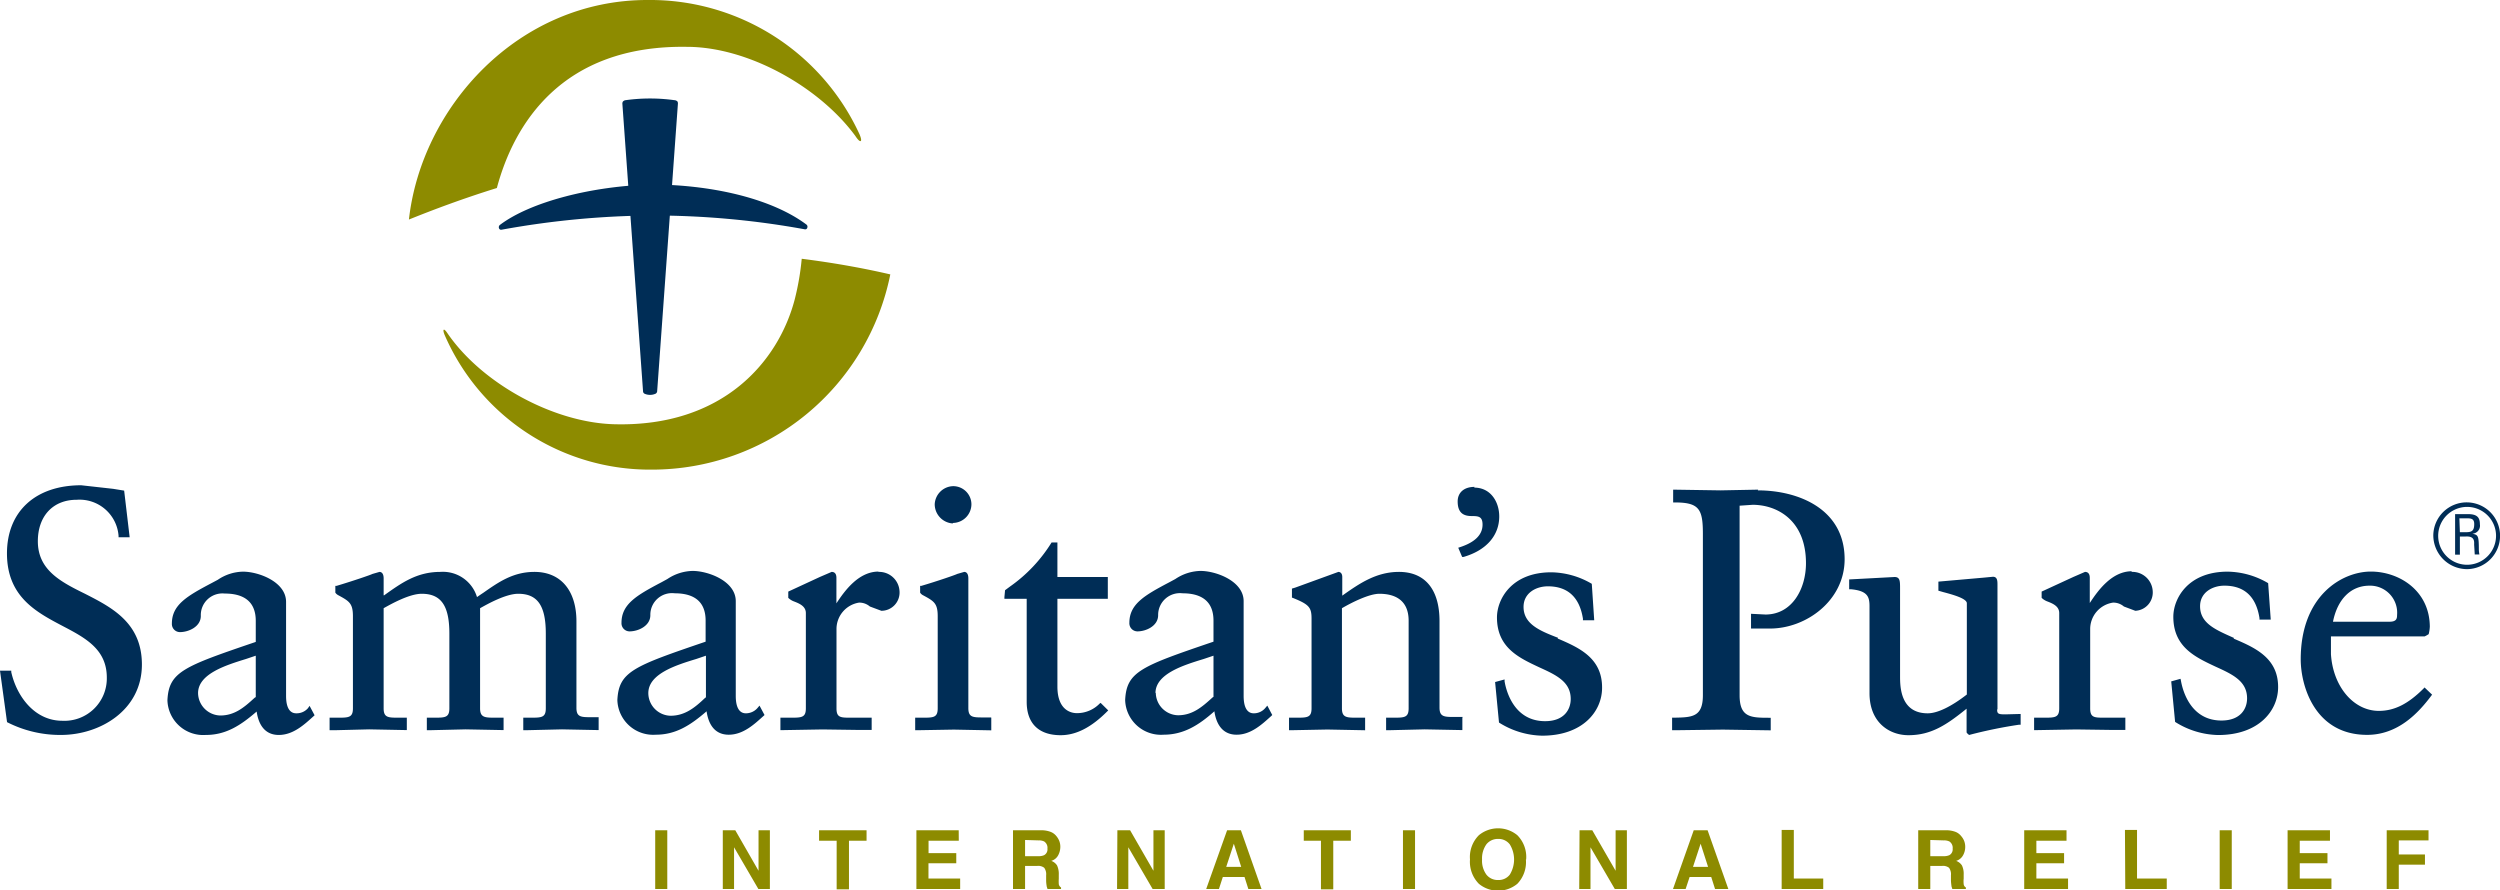
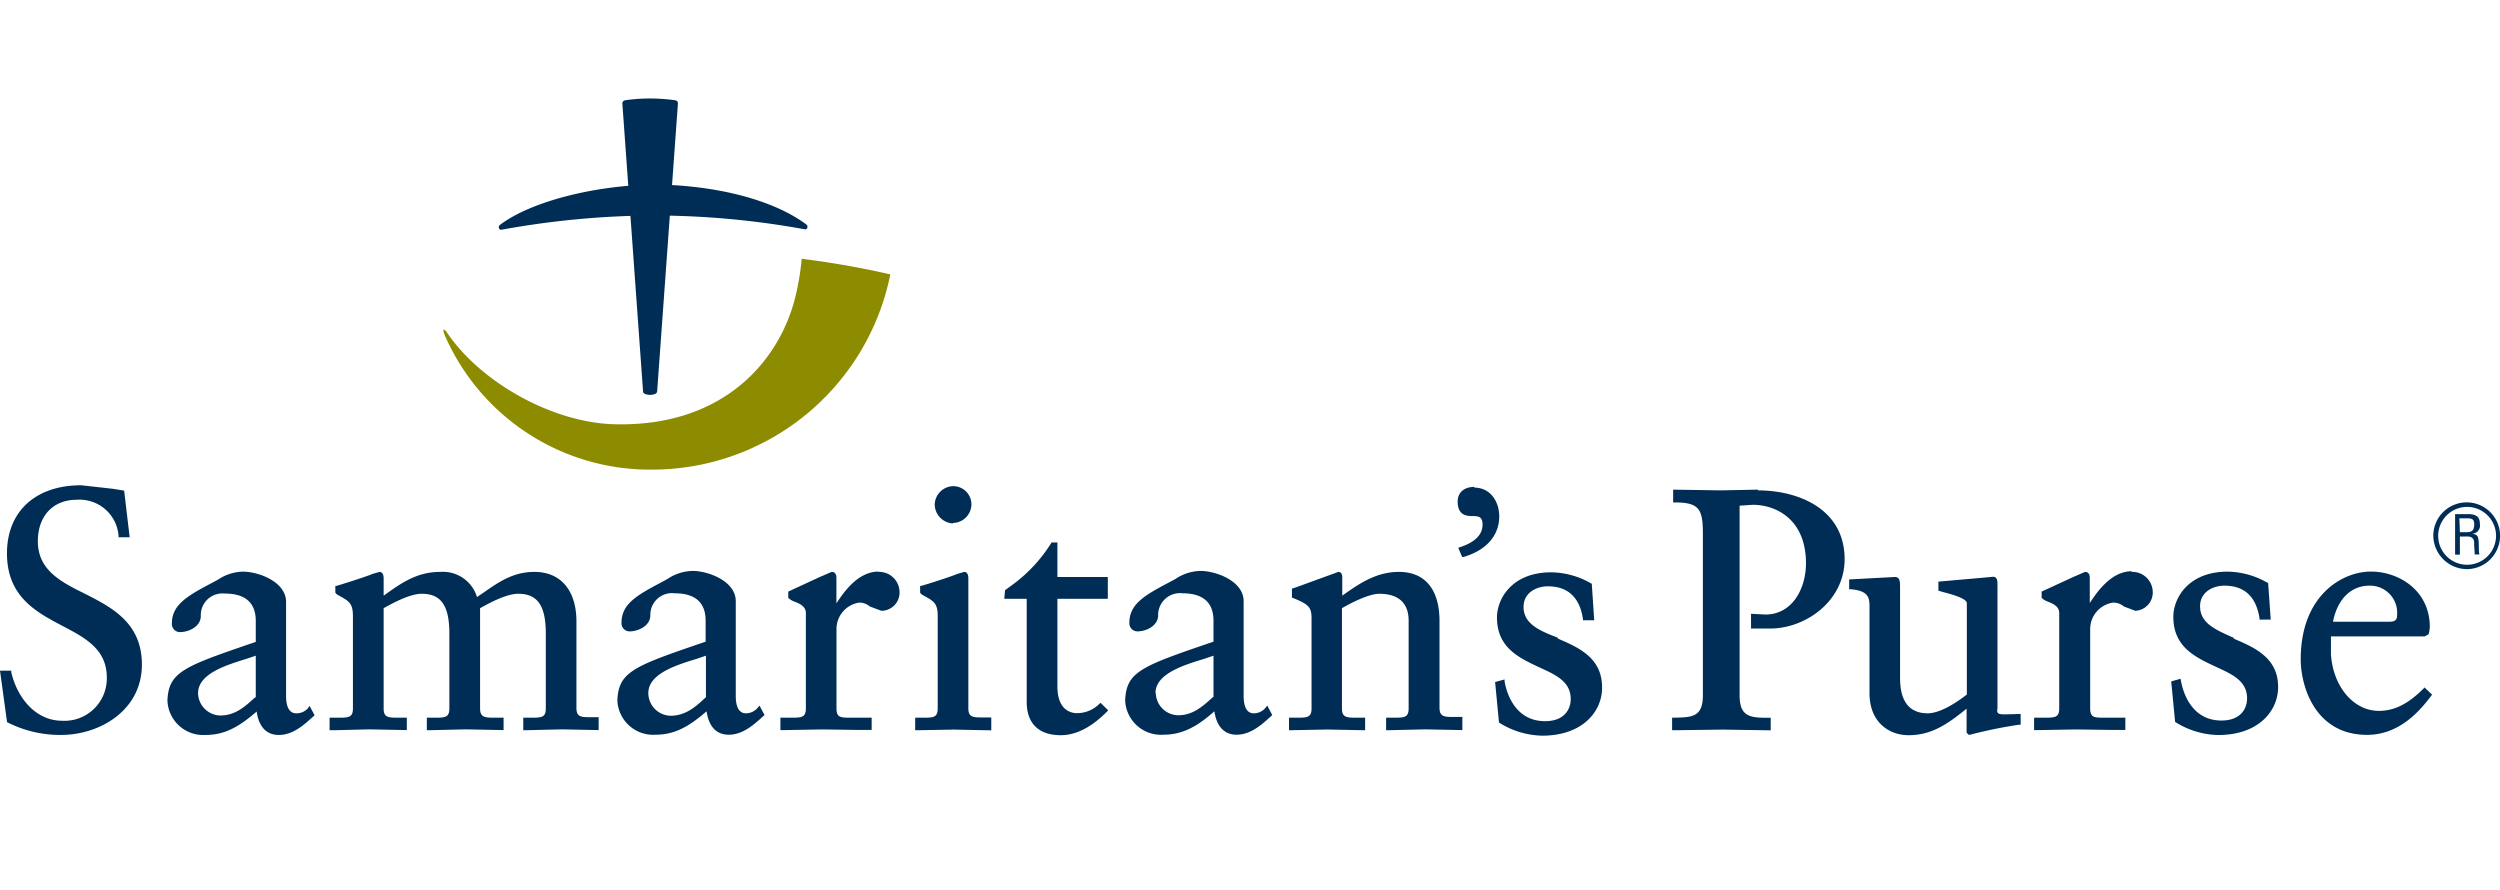
<svg xmlns="http://www.w3.org/2000/svg" viewBox="0 0 308.49 109.88">
  <g id="e281064a-8d1b-4be7-b11a-9c02bfd6508a" data-name="Layer 2">
    <g id="aa8c3844-995e-4038-baff-38d3b3fed8f1" data-name="SP-Color">
-       <path d="M82.34,102.45H80.85v7.25h1.49Zm6.85,7.25h1.39v-5.15l3,5.15H95v-7.25h-1.4v5l-2.87-5H89.19Zm11.88-7.25v1.29h2.17v6h1.52v-6h2.17v-1.29Zm17.23,0h-5.22v7.25h5.4v-1.29h-3.91v-1.89H118v-1.25h-3.42v-1.53h3.73Zm10.16,0H125v7.25h1.49v-2.85H128a1.2,1.2,0,0,1,.85.23,1.35,1.35,0,0,1,.24.93v.67a4.2,4.2,0,0,0,.06.62c0,.1.06.23.11.4h1.67v-.19a.59.59,0,0,1-.28-.41,5,5,0,0,1,0-.68v-.49a2.52,2.52,0,0,0-.21-1.13,1.37,1.37,0,0,0-.72-.57,1.42,1.42,0,0,0,.86-.7,2.24,2.24,0,0,0,.26-1,2,2,0,0,0-.13-.76,2.28,2.28,0,0,0-.36-.6,1.7,1.7,0,0,0-.68-.51A3.27,3.27,0,0,0,128.46,102.45Zm-.31,1.25a1.5,1.5,0,0,1,.69.13.93.93,0,0,1,.41.89.81.81,0,0,1-.42.81,1.67,1.67,0,0,1-.72.12h-1.62v-2Zm9.69,6h1.39v-5.15l3,5.15h1.49v-7.25h-1.39v5l-2.88-5h-1.57Zm11,0h1.57l.48-1.48h2.68l.47,1.48h1.63l-2.55-7.25h-1.7Zm3.41-5.59.91,2.86h-1.85Zm8.63-1.66v1.29H163v6h1.52v-6h2.17v-1.29Zm13.73,0h-1.49v7.25h1.49Zm13.71,3.61a3.8,3.8,0,0,0-1.09-3,3.73,3.73,0,0,0-4.74,0,3.81,3.81,0,0,0-1.1,3,3.86,3.86,0,0,0,1.1,3,3.73,3.73,0,0,0,4.74,0A3.86,3.86,0,0,0,188.29,106.06Zm-3.45,2.53a1.77,1.77,0,0,1-1.45-.66,2.91,2.91,0,0,1-.54-1.87,3,3,0,0,1,.54-1.88,1.8,1.8,0,0,1,1.45-.66,1.74,1.74,0,0,1,1.43.67,3.56,3.56,0,0,1,0,3.74A1.73,1.73,0,0,1,184.84,108.59Zm10,1.11h1.39v-5.15l3,5.15h1.49v-7.25h-1.39v5l-2.88-5h-1.57Zm11.57,0H208l.49-1.48h2.67l.47,1.48h1.64l-2.56-7.25H209Zm3.41-5.59.92,2.86h-1.86Zm10,5.59h5.13v-1.29h-3.63v-6h-1.5Zm20.31-7.25h-3.46v7.25h1.49v-2.85h1.46a1.2,1.2,0,0,1,.85.23,1.35,1.35,0,0,1,.24.93v.67a6.2,6.2,0,0,0,.06.62c0,.1.06.23.11.4h1.67v-.19a.53.53,0,0,1-.27-.41,3.48,3.48,0,0,1,0-.68v-.49a2.39,2.39,0,0,0-.21-1.13,1.41,1.41,0,0,0-.72-.57,1.45,1.45,0,0,0,.86-.7,2.12,2.12,0,0,0,.26-1,2,2,0,0,0-.13-.76,2.07,2.07,0,0,0-.37-.6,1.67,1.67,0,0,0-.67-.51A3.27,3.27,0,0,0,240.12,102.45Zm-.32,1.25a1.55,1.55,0,0,1,.7.13.93.93,0,0,1,.41.89.81.81,0,0,1-.42.81,1.7,1.7,0,0,1-.72.12h-1.62v-2ZM255,102.45h-5.22v7.25h5.41v-1.29h-3.91v-1.89h3.42v-1.25h-3.42v-1.53H255Zm7.25,7.25h5.12v-1.29H263.7v-6h-1.49Zm13.14-7.25h-1.49v7.25h1.49Zm12.12,0h-5.23v7.25h5.41v-1.29h-3.91v-1.89h3.42v-1.25h-3.42v-1.53h3.73Zm7,7.25H296v-3h3.23v-1.26H296V103.7h3.67v-1.25h-5.16Z" fill="#8d8b00" />
-       <path d="M105.55,16.78c-4.5-6.12-13.31-11-20.79-11C69.3,5.54,63.41,15.35,61.31,23.2c-4.12,1.28-7.8,2.66-10.85,3.89C52,13.29,63.88-.06,80,0a28.43,28.43,0,0,1,26.07,16.59s.33.76.12.82S105.55,16.78,105.55,16.78Z" fill="#8d8b00" />
      <path d="M98.93,31.93a32.47,32.47,0,0,1-.86,5c-2,7.66-8.85,15.77-22.26,15.42-7.48-.19-16.32-5-20.59-11.22,0,0-.33-.52-.46-.44s.1.63.1.63a27.62,27.62,0,0,0,25.6,16.63,30,30,0,0,0,29.4-24.09C106.46,33.07,102.8,32.42,98.93,31.93Z" fill="#8d8b00" />
      <path d="M17.51,82c0,5.64-5.17,8.69-10,8.69A14.38,14.38,0,0,1,.87,89.11L0,82.76H1.39l0,.18c.68,3,2.89,6,6.3,6a5.23,5.23,0,0,0,5.49-5.33c0-3.51-2.67-4.91-5.5-6.39C4.5,75.54.86,73.64.86,68.29c0-5.18,3.52-8.41,9.16-8.41l3.94.44,1.36.22L16,66.3H14.63l0-.19a4.83,4.83,0,0,0-5.17-4.44c-2.91,0-4.79,2-4.79,5.12,0,3.54,2.81,5,5.8,6.47C13.76,74.94,17.51,76.83,17.51,82Zm20.69,5.1.62,1.16-.13.12c-1.11,1-2.49,2.31-4.29,2.31s-2.52-1.4-2.73-2.89c-2,1.73-3.8,2.89-6.28,2.89a4.42,4.42,0,0,1-4.73-4.28c.17-3.51,2-4.17,10.9-7.2v-2.6c0-2.23-1.29-3.37-3.84-3.37A2.67,2.67,0,0,0,24.78,76c0,1.35-1.53,2-2.57,2a1,1,0,0,1-1-1.06c0-2.31,1.87-3.39,4.92-5l.75-.4a5.7,5.7,0,0,1,3.11-1c1.91,0,5.31,1.25,5.31,3.73V85.87c0,2.15,1,2.15,1.29,2.15A1.85,1.85,0,0,0,38,87.39Zm-13.76-1.6a2.81,2.81,0,0,0,2.74,2.79c1.77,0,2.95-1,4.21-2.16a.71.71,0,0,1,.17-.11V80.91l-1.22.41C27.85,82.09,24.44,83.16,24.44,85.53Zm49.43,3H73c-1.29,0-1.87,0-1.87-1.15V76.68c0-3.82-1.94-6.11-5.18-6.11-2.63,0-4.41,1.25-6.3,2.57,0,0-.53.35-.79.54a4.39,4.39,0,0,0-4.52-3.11c-2.89,0-4.77,1.34-6.94,2.89l-.06,0V71.38c0-.73-.36-.81-.51-.81l-.87.25c-.19.11-2.41.87-4.42,1.47l-.16,0v.84a1,1,0,0,0,.33.3c1.38.75,1.84,1,1.84,2.62V87.41c0,1.11-.51,1.15-1.78,1.15h-1.1V90.1l.91,0L45.55,90l4.65.09V88.56h-1c-1.29,0-1.86,0-1.86-1.15V75.05c.88-.49,3.15-1.78,4.7-1.78,2.39,0,3.41,1.47,3.41,4.91v9.23c0,1.11-.51,1.15-1.78,1.15h-1V90.1h.6L57.45,90l4.69.09V88.56h-1c-1.29,0-1.9,0-1.9-1.15V75.05c.88-.49,3.15-1.78,4.71-1.78,2.38,0,3.4,1.47,3.4,4.91v9.23c0,1.11-.51,1.15-1.78,1.15h-1V90.1h.61L69.35,90l4.52.09V88.56Zm19.85-1.43.62,1.16-.13.12c-1.11,1-2.49,2.31-4.29,2.31s-2.52-1.4-2.73-2.89c-2,1.73-3.8,2.89-6.28,2.89a4.42,4.42,0,0,1-4.73-4.28c.18-3.51,2-4.17,10.89-7.2v-2.6c0-2.23-1.28-3.37-3.82-3.37a2.67,2.67,0,0,0-3,2.7c0,1.35-1.53,2-2.56,2a1,1,0,0,1-1-1.06c0-2.31,1.87-3.39,4.93-5l.73-.4a5.79,5.79,0,0,1,3.12-1c1.91,0,5.32,1.25,5.32,3.73V85.87c0,2.15,1,2.15,1.28,2.15a1.89,1.89,0,0,0,1.38-.63ZM80,85.53a2.81,2.81,0,0,0,2.74,2.79c1.77,0,3-1,4.22-2.16a.73.73,0,0,1,.15-.11V80.91l-1.21.41C83.37,82.09,80,83.16,80,85.53Zm28.42-15c-2.46,0-4.17,2.33-5.21,3.92V71.33c0-.18,0-.76-.59-.76l-1.44.62L97.27,73v.77a2,2,0,0,0,.64.42c.68.26,1.53.59,1.53,1.46V87.41c0,1.11-.51,1.15-1.78,1.15H96.3V90.1l5.19-.09,4.27.06,1.8,0V88.56H105c-1.27,0-1.78,0-1.78-1.15V77.6A3.3,3.3,0,0,1,106,74.36a2,2,0,0,1,1.34.48l1.42.53A2.25,2.25,0,0,0,111,73,2.52,2.52,0,0,0,108.38,70.57Zm13.87,18h-.93c-1.3,0-1.87,0-1.87-1.15v-16c0-.73-.35-.81-.51-.81l-.86.25c-.22.12-2.42.88-4.42,1.47l-.16,0v.84a.9.9,0,0,0,.32.3c1.39.75,1.85,1,1.85,2.62V87.41c0,1.11-.51,1.15-1.78,1.15h-1V90.1l.71,0,4.07-.07,4.61.09V88.56Zm-4.69-24a2.32,2.32,0,0,0,2.27-2.31,2.25,2.25,0,0,0-2.27-2.23,2.34,2.34,0,0,0-2.26,2.23A2.38,2.38,0,0,0,117.56,64.59Zm18.1,22.28A3.9,3.9,0,0,1,132.88,88c-.56,0-2.4-.23-2.4-3.28V73.89h6.22V71.2h-6.22V66.94h-.72a18.55,18.55,0,0,1-5.12,5.43l-.62.46-.08.85v.21h2.75V86.61c0,2.66,1.49,4.11,4.19,4.11,1.94,0,3.81-1,5.71-2.9l.16-.16-.94-.93Zm20.68.26.61,1.16-.12.12c-1.11,1-2.49,2.31-4.28,2.31s-2.53-1.4-2.74-2.89c-1.95,1.73-3.8,2.89-6.28,2.89a4.42,4.42,0,0,1-4.73-4.28c.17-3.51,2-4.17,10.9-7.2v-2.6c0-2.23-1.29-3.37-3.83-3.37a2.69,2.69,0,0,0-3,2.7c0,1.35-1.52,2-2.55,2a1,1,0,0,1-1-1.06c0-2.31,1.87-3.39,4.93-5l.74-.4a5.76,5.76,0,0,1,3.11-1c1.91,0,5.32,1.25,5.32,3.73V85.87c0,2.15,1,2.15,1.28,2.15a1.83,1.83,0,0,0,1.37-.63Zm-13.76-1.6a2.81,2.81,0,0,0,2.75,2.79c1.76,0,2.94-1,4.2-2.15a.68.68,0,0,1,.17-.12V80.91l-1.22.41C146,82.09,142.58,83.16,142.58,85.53Zm37.87,3h-1c-1.26,0-1.86,0-1.86-1.15V76.64c0-3.91-1.79-6.07-5-6.07-2.78,0-4.85,1.4-7,2.93V71.21c0-.59-.37-.64-.48-.64l-5.33,1.94-.4.12v1.11l.14.05c2,.81,2.28,1.17,2.28,2.56V87.41c0,1.11-.51,1.15-1.78,1.15h-1V90.1h.61l4.13-.08,4.65.09V88.56h-1c-1.26,0-1.86,0-1.86-1.15V75.05c1.36-.79,3.4-1.78,4.62-1.78,1.65,0,3.61.58,3.61,3.33V87.41c0,1.11-.51,1.15-1.78,1.15h-1V90.1h.6L175.8,90l4.65.09V88.56Zm1.46-28.39c-1.28,0-2.08.69-2.08,1.8,0,1.6.94,1.8,1.77,1.8s1.3.08,1.3,1.06c0,1.24-.93,2.17-2.76,2.77l-.24.08.48,1.13.19,0c2.79-.81,4.39-2.64,4.39-5C185,62,184,60.17,181.91,60.17Zm10.3,18.62C190,77.84,188,77,188,74.89c0-1.74,1.57-2.54,3-2.54,2.45,0,3.91,1.34,4.33,4l0,.19h1.39l-.3-4.5a10.12,10.12,0,0,0-5-1.42c-4.91,0-6.7,3.33-6.7,5.57,0,3.76,2.77,5,5.21,6.15,2.09.95,3.89,1.78,3.89,3.91,0,1.32-.83,2.74-3.16,2.74-3.68,0-4.75-3.43-5-4.91l0-.24-1.17.32.48,5a10.36,10.36,0,0,0,5.31,1.62c5.09,0,7.41-3.06,7.41-5.9C197.72,81.16,194.79,79.9,192.21,78.79Zm24.7-18.28-4.64.09-5.85-.09V62h.22c3,0,3.45.83,3.45,3.87V85.78c0,2.72-1.34,2.74-3.58,2.78h-.22V90.1l1,0,5.27-.07,5.9.09V88.57h-.22c-2.26,0-3.62-.06-3.62-2.78V62.4l1.61-.11c3,0,6.58,1.89,6.58,7.21,0,3.15-1.7,6.33-5,6.33l-1.78-.09,0,.23v1.59l2.35,0c4.44,0,9.2-3.44,9.2-8.56C227.61,62.75,221.84,60.51,216.91,60.51Zm29.53,27.07V72.17c0-.46,0-1-.56-1l-1.15.11-5.58.49v1.12l.59.17c1.17.31,2.92.79,2.92,1.38V85.7c-1.85,1.44-3.59,2.32-4.83,2.32-3.41,0-3.41-3.35-3.41-4.61V72.63c0-.92,0-1.43-.68-1.43l-5.6.3v1.21l.2,0c2.14.19,2.31,1,2.31,2.12V85.54c0,3.58,2.41,5.18,4.81,5.18,2.82,0,4.73-1.3,7.17-3.27v2.93a1,1,0,0,0,.32.31,57.05,57.05,0,0,1,6.13-1.26l.22,0V88.1l-1.89.05C246.63,88.15,246.44,88.09,246.44,87.58Zm16.59-17c-2.46,0-4.16,2.33-5.2,3.92V71.33c0-.18,0-.76-.59-.76l-1.45.63L251.93,73v.77a2,2,0,0,0,.64.42c.68.26,1.53.59,1.53,1.46V87.41c0,1.11-.51,1.15-1.78,1.15H251V90.1l5.19-.09,4.26.06,1.81,0V88.56h-2.56c-1.27,0-1.78,0-1.78-1.15V77.6a3.3,3.3,0,0,1,2.82-3.24,2,2,0,0,1,1.34.48l1.41.53A2.26,2.26,0,0,0,265.64,73,2.52,2.52,0,0,0,263,70.57Zm12.59,8.23c-2.24-1-4.18-1.79-4.18-3.91,0-1.74,1.57-2.54,3-2.54,2.46,0,3.91,1.34,4.33,4l0,.19h1.39l-.32-4.5a10.06,10.06,0,0,0-5-1.42c-4.91,0-6.7,3.33-6.7,5.57,0,3.76,2.77,5,5.21,6.15,2.09.95,3.89,1.78,3.89,3.91,0,1.32-.83,2.74-3.16,2.74-3.67,0-4.74-3.43-5-4.91l-.05-.24-1.15.32.48,5a10.3,10.3,0,0,0,5.3,1.62c5.09,0,7.41-3.06,7.41-5.9C281.13,81.16,278.2,79.9,275.62,78.8Zm24.45,7-.12.16c-1.55,2.06-4.06,4.8-7.9,4.8-6.48,0-8.19-6.09-8.19-9.32,0-7.94,5.17-10.83,8.65-10.83s7.24,2.33,7.28,6.78a4.44,4.44,0,0,1-.14.94,3.3,3.3,0,0,1-.5.28H287.63c0,.43,0,2.19,0,2.19.25,4,2.79,7,5.91,7,1.9,0,3.59-.84,5.49-2.73l.15-.16Zm-5.26-9c.87,0,.94-.39.94-.83a3.34,3.34,0,0,0-3.41-3.62c-2.3,0-3.95,1.68-4.5,4.45Z" fill="#002d56" />
      <path d="M79.35,48.3a.34.34,0,0,0,.18.28,1.66,1.66,0,0,0,1.37,0,.38.38,0,0,0,.19-.29l2.56-35.47a.54.54,0,0,0-.05-.29.55.55,0,0,0-.39-.17,21.92,21.92,0,0,0-6,0,.52.52,0,0,0-.35.18.48.48,0,0,0-.06.29Z" fill="#002d56" />
      <path d="M99.51,27.71c-4-3-11-4.87-18.92-4.95h0c-7.59.17-15.19,2.18-18.91,5a.36.36,0,0,0-.11.39.27.27,0,0,0,.3.2,107.08,107.08,0,0,1,18.73-1.76A104.49,104.49,0,0,1,99.33,28.3a.26.26,0,0,0,.29-.21A.34.34,0,0,0,99.51,27.71Z" fill="#002d56" />
      <path d="M300.26,66a4.12,4.12,0,1,1,4.12,4.23A4.18,4.18,0,0,1,300.26,66ZM308,66a3.57,3.57,0,1,0-3.57,3.69A3.58,3.58,0,0,0,308,66Zm-4.46.21v2.23h-.59v-5h1.58c1.13,0,1.48.4,1.48,1.26a1,1,0,0,1-.94,1.16v0c.72.14.81.22.81,2a3.57,3.57,0,0,0,.07.56h-.58c0-.14-.06-1-.07-1.22s.14-1-.87-1Zm0-.54h.77c.69,0,1-.17,1-1,0-.58-.28-.71-.83-.71h-1Z" fill="#002d56" />
    </g>
  </g>
</svg>